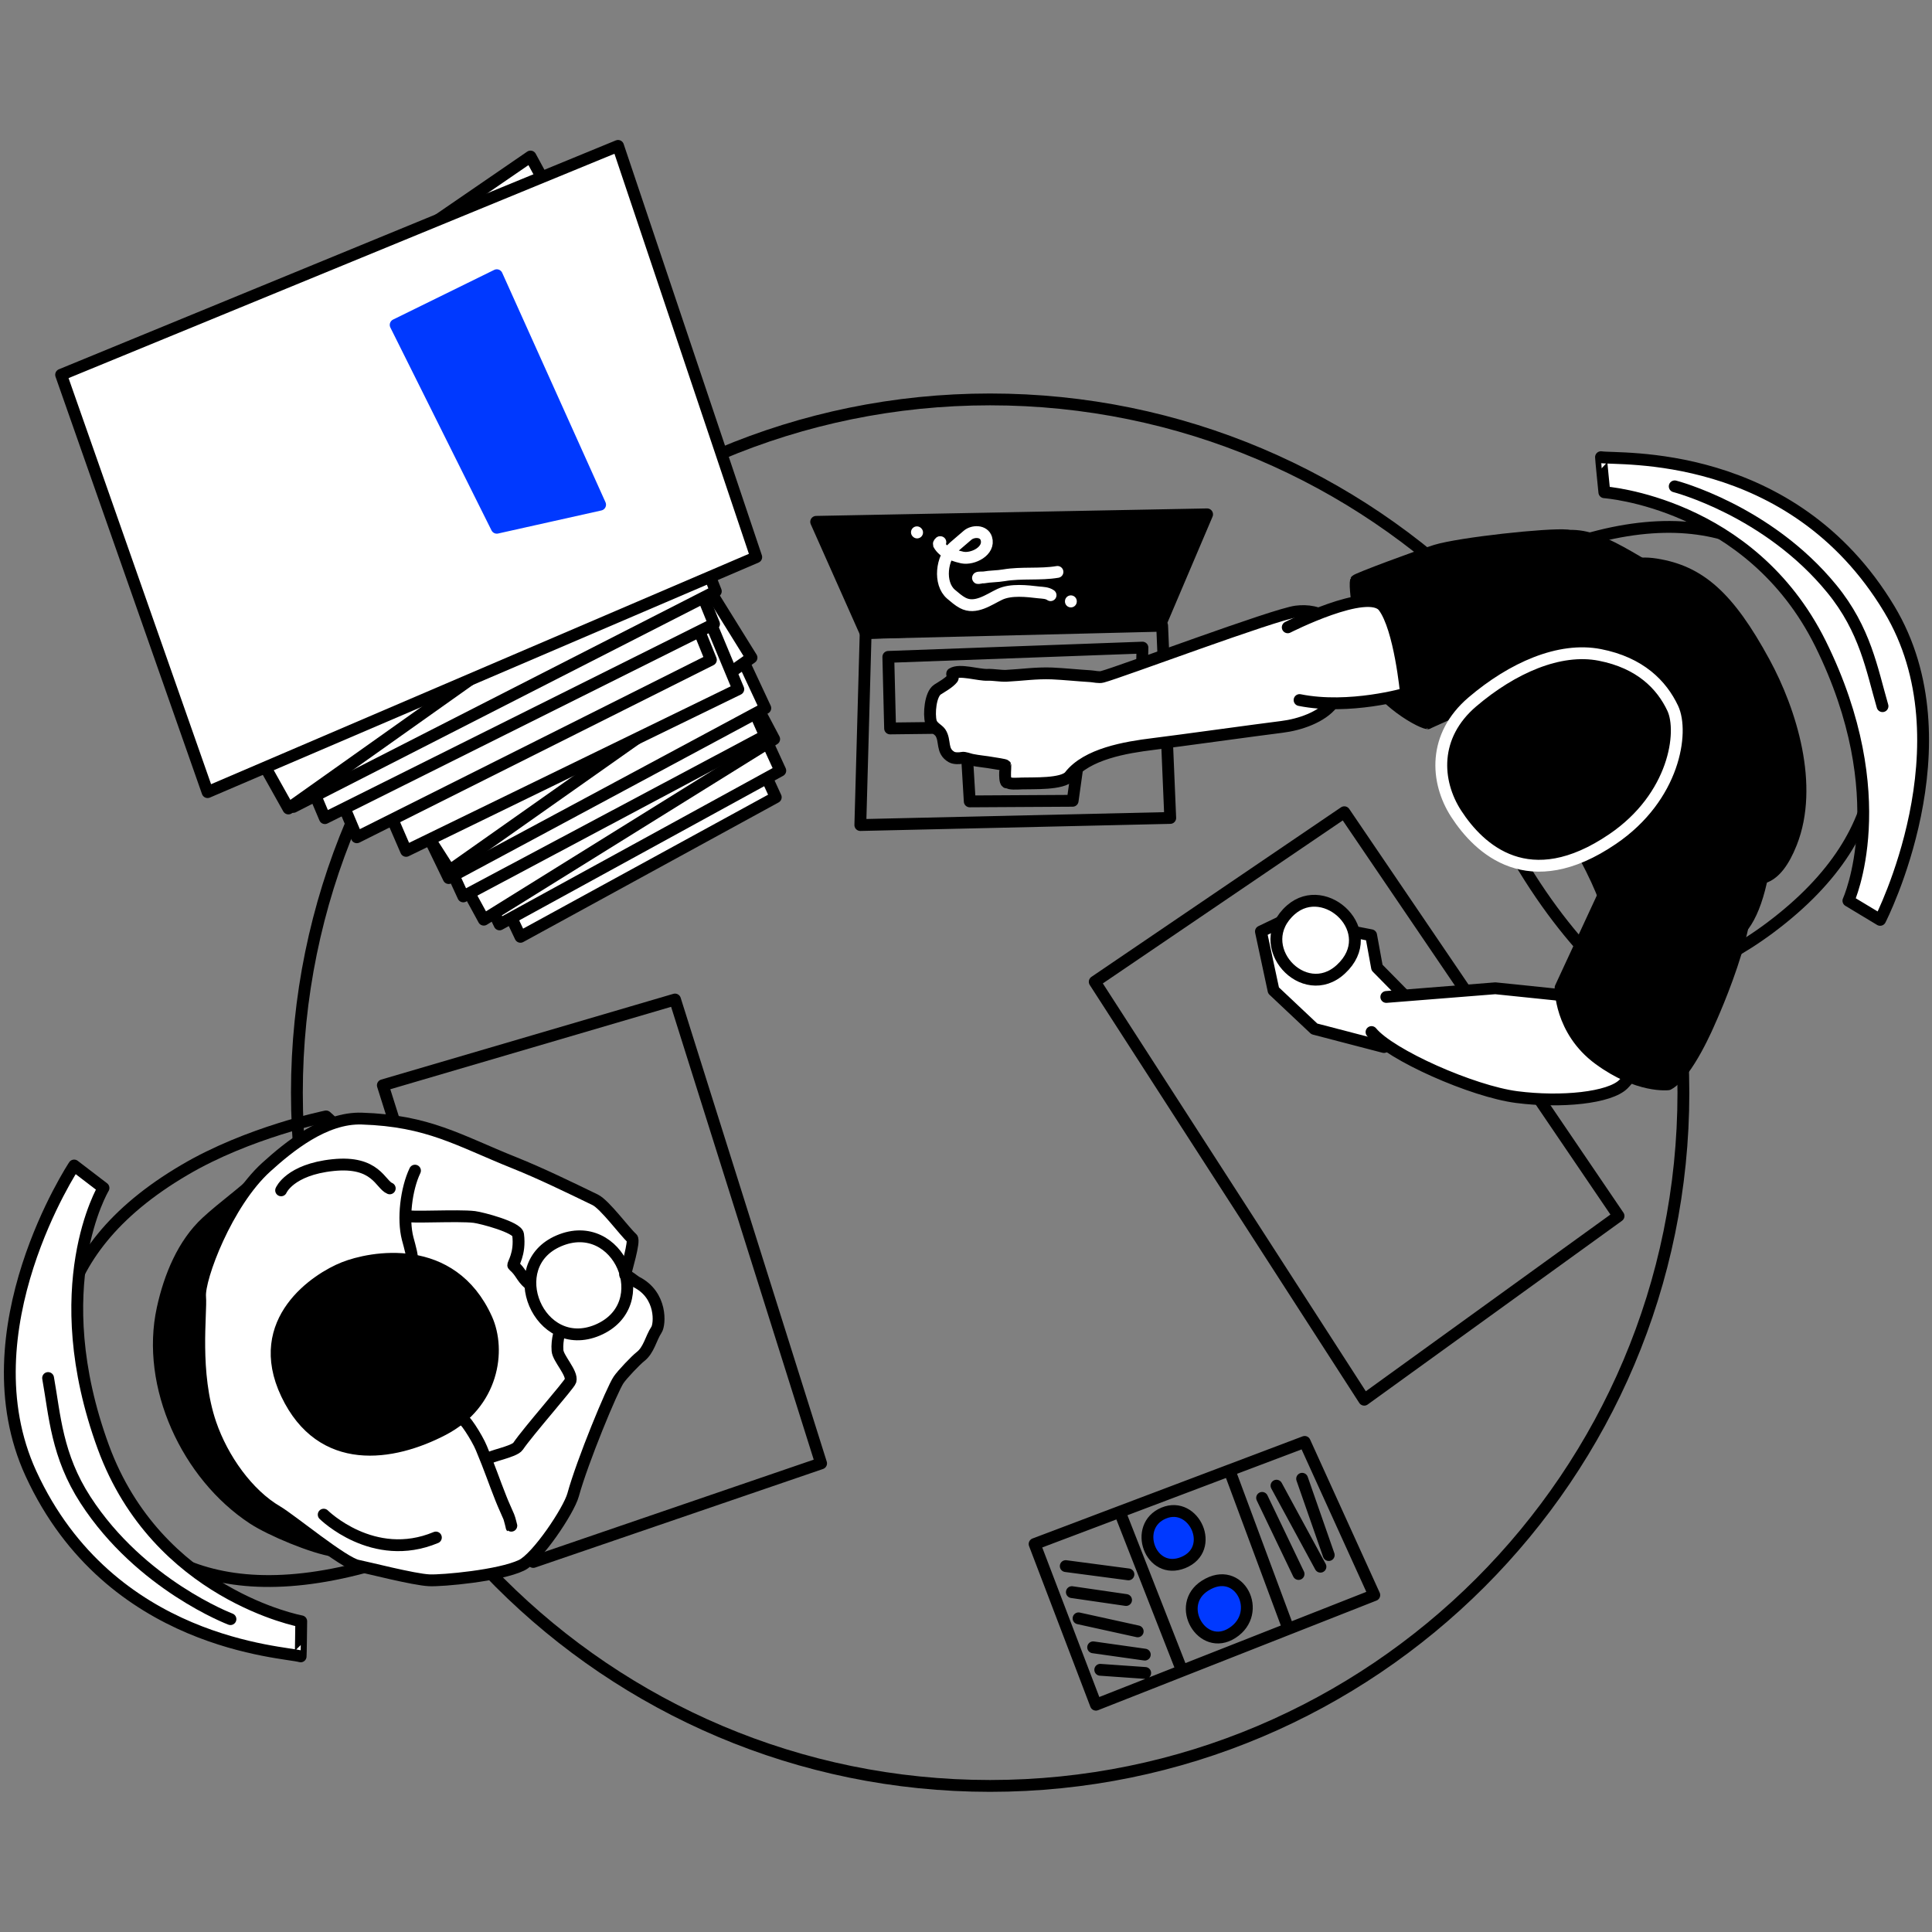
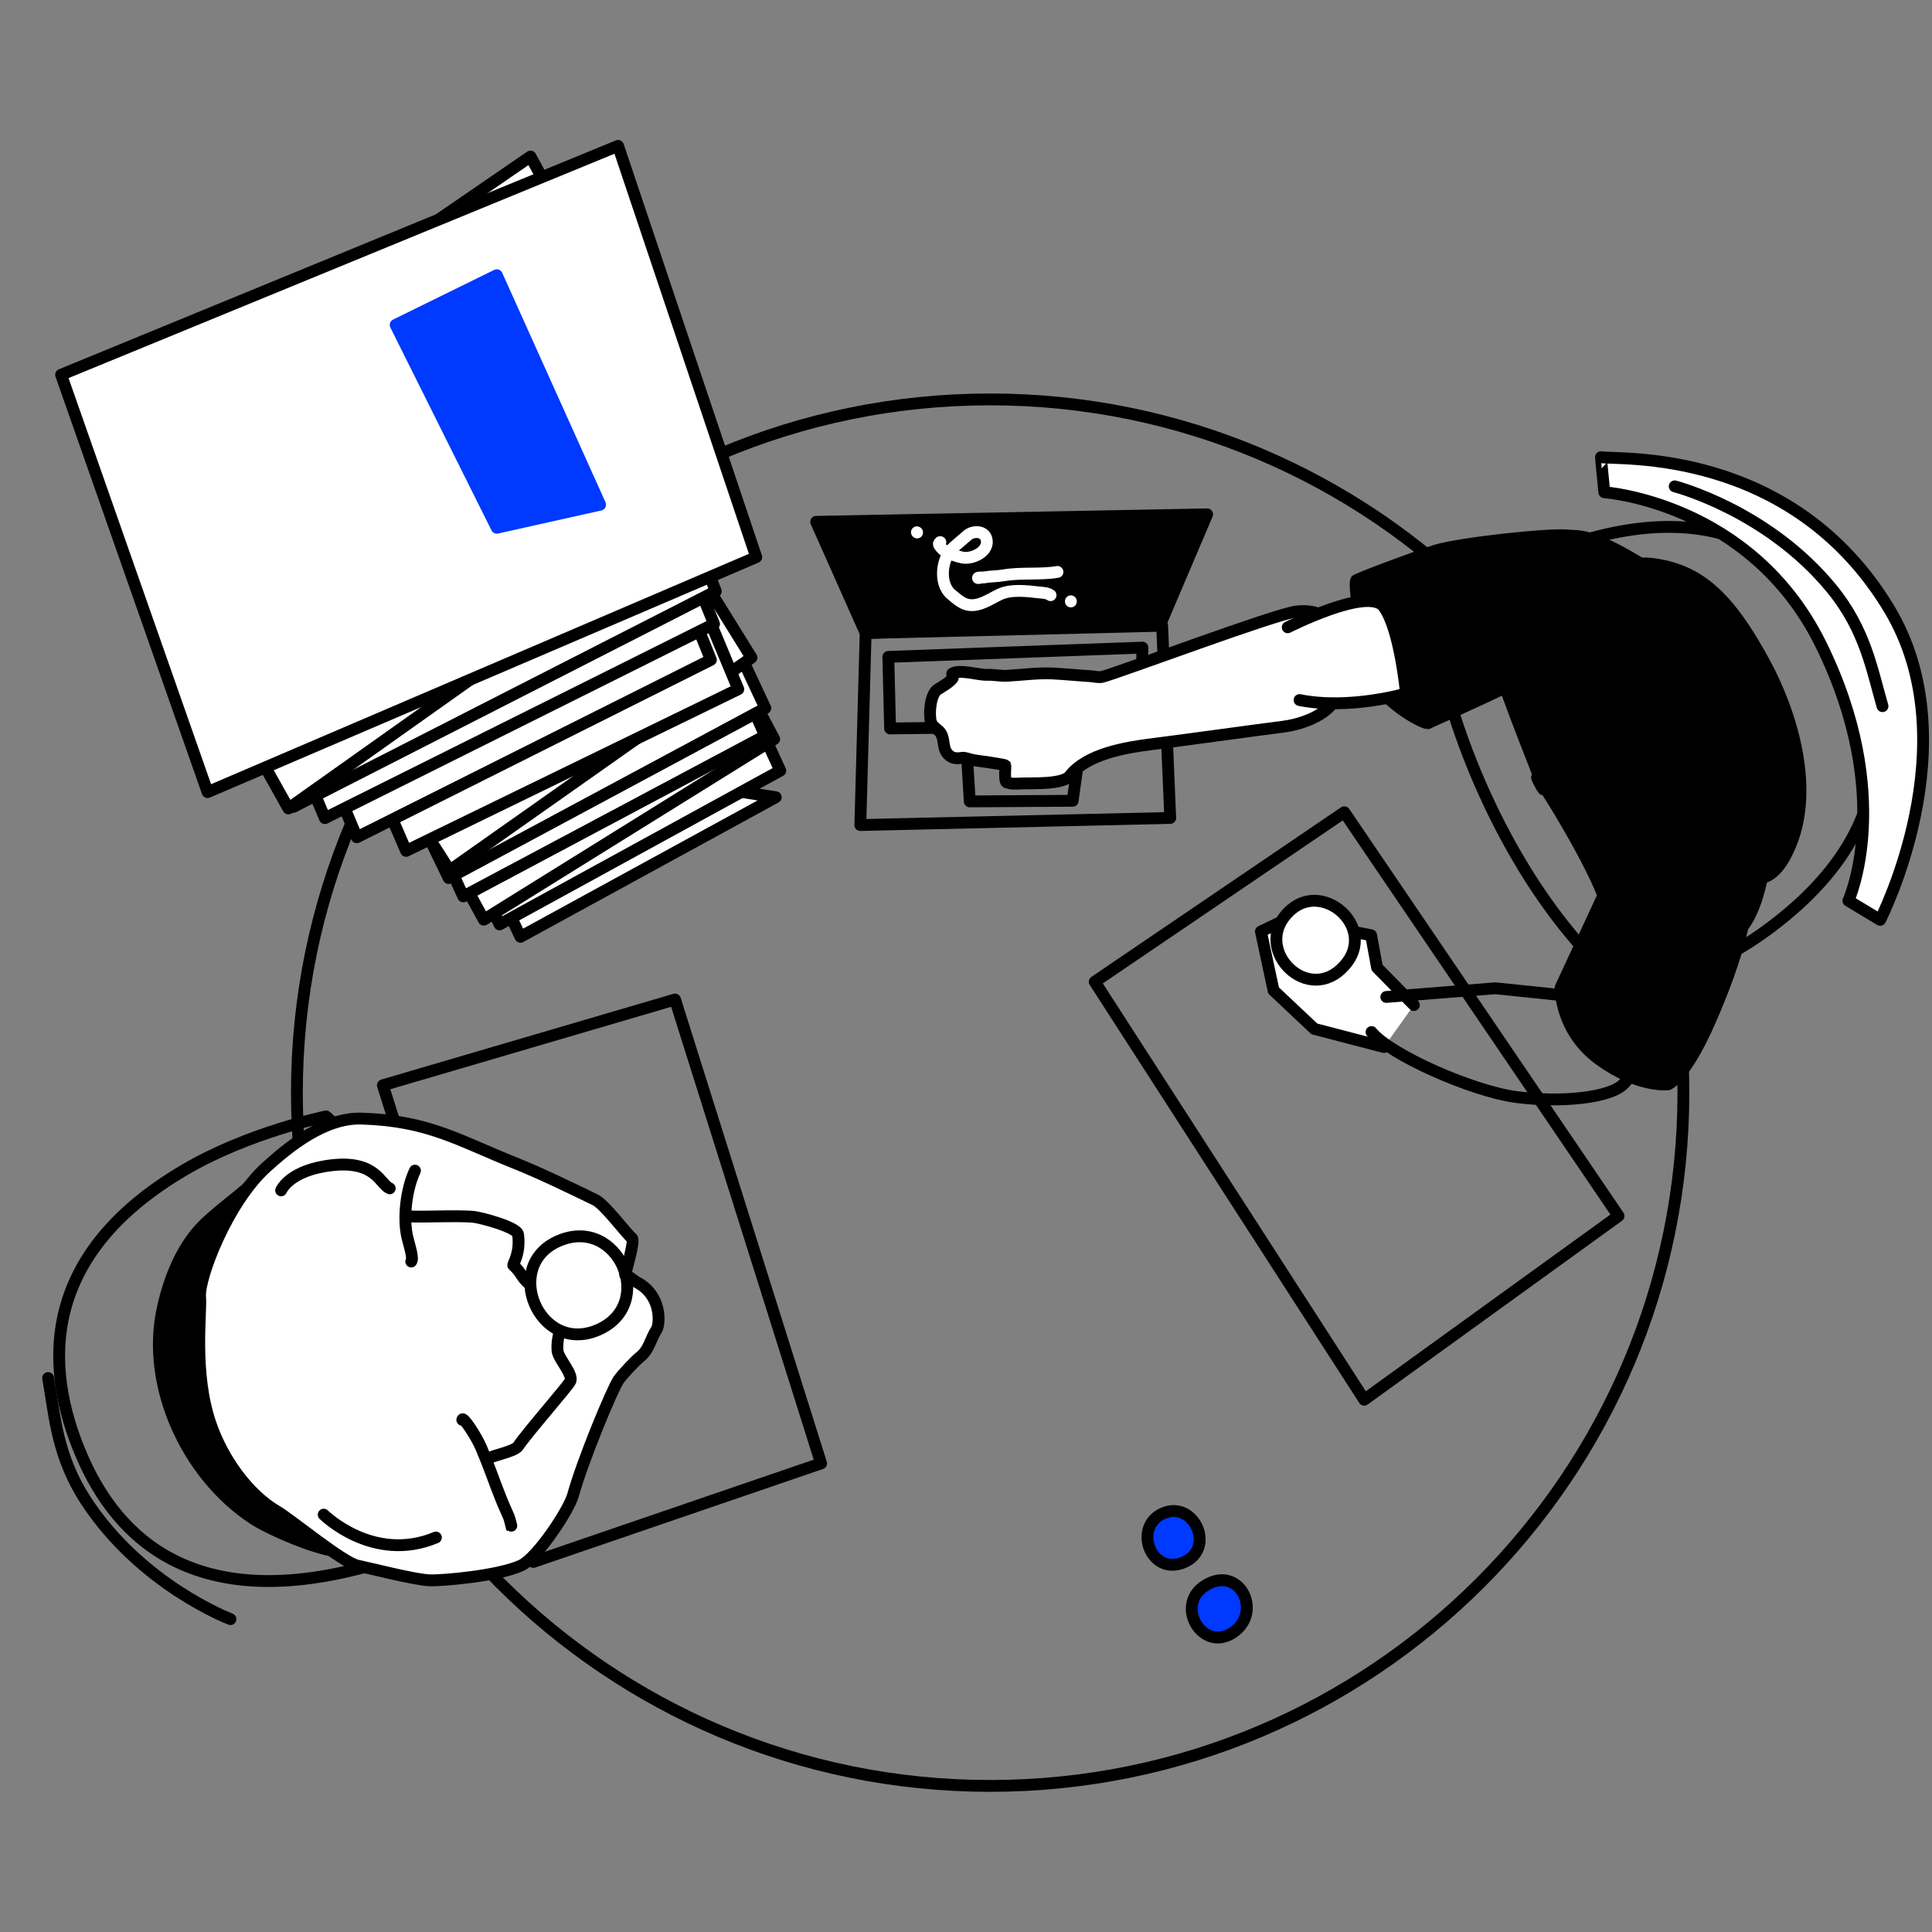
<svg xmlns="http://www.w3.org/2000/svg" width="980" height="980" viewBox="0 0 980 980" fill="none">
  <rect x="0" y="0" width="980" height="980" fill="#808080" stroke="none" />
  <path fill-rule="evenodd" clip-rule="evenodd" d="M856.598 417.299C870.198 431.199 892.898 467.199 908.598 427.599C920.098 398.499 908.498 360.899 894.898 335.899C876.698 302.399 861.998 289.799 839.998 286.299C817.998 282.799 817.998 298.899 812.498 311.199C802.798 332.599 840.398 400.699 856.598 417.299Z" fill="black" stroke="black" stroke-width="6" stroke-miterlimit="10" stroke-linecap="round" stroke-linejoin="round" />
  <path d="M41.5 738.601C59.6 780.501 99.1 819.501 189.3 793.701C222.2 784.301 246.7 767.101 246.7 767.101C246.7 767.101 247 717.101 221.7 654.201C196.8 592.201 165.4 566.301 165.4 566.301C165.4 566.301 126 574.301 93.5 593.501C21 636.101 21.6 692.501 41.5 738.601Z" stroke="black" stroke-width="6" stroke-miterlimit="10" stroke-linecap="round" stroke-linejoin="round" />
  <path fill-rule="evenodd" clip-rule="evenodd" d="M127.598 600.4C125.498 603.3 113.098 612.2 104.798 619.9C92.998 630.8 86.098 647.3 82.498 663.8C73.898 703 94.998 748.4 128.398 770.3C137.198 776.1 158.898 785.2 169.498 786.7" fill="black" />
  <path d="M127.598 600.4C125.498 603.3 113.098 612.2 104.798 619.9C92.998 630.8 86.098 647.3 82.498 663.8C73.898 703 94.998 748.4 128.398 770.3C137.198 776.1 158.898 785.2 169.498 786.7" stroke="black" stroke-width="6" stroke-miterlimit="10" stroke-linecap="round" stroke-linejoin="round" />
  <path d="M933.498 320.6C910.898 281 867.298 246.6 780.598 282.1C748.998 295.1 726.498 314.8 726.498 314.8C726.498 314.8 731.698 364.5 763.798 424.3C795.398 483.2 829.498 505.5 829.498 505.5C829.498 505.5 867.798 493.2 897.998 470.5C965.198 420.2 958.398 364.2 933.498 320.6ZM502.198 202.6C696.298 202.6 853.898 360.2 853.898 554.3C853.898 748.4 696.298 905.9 502.198 905.9C308.098 905.9 150.598 748.4 150.598 554.3C150.598 360.2 308.098 202.6 502.198 202.6Z" stroke="black" stroke-width="6" stroke-miterlimit="10" stroke-linecap="round" stroke-linejoin="round" />
  <path fill-rule="evenodd" clip-rule="evenodd" d="M937.598 456.9L953.698 466.6C953.698 466.6 999.498 377.4 958.298 308.9C908.698 226.5 820.198 233.4 812.098 231.9C811.998 231.9 813.798 249.7 813.798 249.7C813.798 249.7 887.798 254.8 923.398 326.4C961.798 404 937.598 456.9 937.598 456.9Z" fill="white" stroke="black" stroke-width="6" stroke-miterlimit="10" stroke-linecap="round" stroke-linejoin="round" />
-   <path fill-rule="evenodd" clip-rule="evenodd" d="M52.499 602.599L37.599 591.199C37.599 591.199 -17.701 674.799 15.698 747.499C55.899 834.799 144.699 837.699 152.499 840.199C152.599 840.199 152.799 822.399 152.799 822.399C152.799 822.399 79.899 808.999 52.399 733.999C22.599 652.499 52.499 602.599 52.499 602.599Z" fill="white" stroke="black" stroke-width="6" stroke-miterlimit="10" stroke-linecap="round" stroke-linejoin="round" />
  <path d="M849.498 246.699C849.498 246.699 896.598 258.799 929.198 298.699C946.198 319.499 949.498 339.599 954.898 358.199M116.898 821.299C116.898 821.299 71.398 804.099 43.398 760.899C28.798 738.399 27.798 717.999 24.398 698.999M555.298 497.999L681.898 411.999L820.998 616.799L691.998 709.999L555.298 497.999ZM194.198 550.499L342.398 506.999L416.498 742.299L270.498 792.299L194.198 550.499Z" stroke="black" stroke-width="6" stroke-miterlimit="10" stroke-linecap="round" stroke-linejoin="round" />
  <path fill-rule="evenodd" clip-rule="evenodd" d="M414 264.7L439.1 321.1L588.9 315.9L612.3 260.9L414 264.7Z" fill="black" stroke="black" stroke-width="6" stroke-miterlimit="10" stroke-linecap="round" stroke-linejoin="round" />
-   <path d="M567.997 766.9L599.597 847.5M623.697 746L653.397 825.9M540.597 794.4L572.397 798.6M543.697 807.6L571.197 811.6M547.097 820.9L577.097 827.5M554.497 835.6L580.697 839.3M558.097 847L580.897 848.6M640.197 759.8L658.697 798.4M647.497 753.6L669.797 794.7M660.497 750.1L673.997 788.8M524.797 783.2L661.797 731.4L697.097 809.1L555.897 864.7L524.797 783.2Z" stroke="black" stroke-width="6" stroke-miterlimit="10" stroke-linecap="round" stroke-linejoin="round" />
  <path fill-rule="evenodd" clip-rule="evenodd" d="M590.3 767.5C605.7 761.1 617 785.7 600.2 792.6C583.5 799.4 574.4 774.1 590.3 767.5Z" fill="#0039FF" stroke="black" stroke-width="6" stroke-miterlimit="10" stroke-linecap="round" stroke-linejoin="round" />
  <path fill-rule="evenodd" clip-rule="evenodd" d="M611.299 804.301C628.699 793.301 640.999 818.101 625.099 828.301C609.799 838.201 595.699 814.101 611.299 804.301Z" fill="#0039FF" stroke="black" stroke-width="6" stroke-miterlimit="10" stroke-linecap="round" stroke-linejoin="round" />
  <path fill-rule="evenodd" clip-rule="evenodd" d="M317.1 646.6C317.5 644.7 322.1 629.4 320.6 628.1C316.8 624.7 306.8 611 301.9 608.6C288.9 602.3 274.1 595.1 261.1 589.9C232.4 578.4 217.4 568.5 183.5 567.4C164.5 566.8 146.4 581.8 135.1 592C115.1 610.1 100.7 648.5 101.5 657.8C102.2 666.1 97.9 696.2 106.8 722.2C112.9 740 125.7 758 140.6 766.7C147.6 770.8 174.3 792.9 181.5 794.2C185.7 795 210.1 801.3 217.8 801.6C224.3 801.9 253.4 799.3 264.5 794C272.4 790.3 288.5 766.3 290.7 758.3C295.4 741.2 310.499 704.7 313.799 699.9C315.699 697.1 322.699 689.8 324.799 688.2C329.199 684.8 330.1 678.9 333 674.5C334.8 671.8 335.899 656.9 322.799 650.3C321.899 649.8 317.8 646.5 317.1 646.6Z" fill="white" stroke="black" stroke-width="6" stroke-miterlimit="10" stroke-linecap="round" stroke-linejoin="round" />
-   <path fill-rule="evenodd" clip-rule="evenodd" d="M246.8 669C254 685 250.2 711.9 224.7 725.2C199.2 738.5 163.1 744.3 145.4 707.1C127.7 669.9 160.8 648.5 174.4 643.1C187.9 637.7 229 629.6 246.8 669Z" fill="black" stroke="black" stroke-width="6" stroke-miterlimit="10" stroke-linecap="round" stroke-linejoin="round" />
  <path d="M234.497 720.2C234.697 718 241.897 729 244.197 734.6C248.797 745.6 250.397 750.8 254.097 760.1C255.297 763.2 256.797 766.3 258.097 769.4C258.397 770 259.597 774.7 259.497 774.6M210.497 593.8C206.097 603 204.197 618.3 206.797 628.3C207.897 632.5 209.797 638.5 208.597 639.9M205.697 616.7C207.497 617.8 232.197 616.3 240.597 617.3C244.497 617.8 262.297 622.5 262.797 626.2C264.097 636.3 259.797 641.4 260.397 641.9C264.297 645.2 264.397 647.8 268.197 651.1M283.997 676.2C284.497 673.4 282.297 679.4 282.797 685.1C283.097 689.1 290.497 696.5 289.397 700.4C288.797 702.4 267.797 726.2 262.797 733.6C260.897 736.5 247.597 738.7 247.997 740M439.097 321.1L436.397 418.5L593.597 414.9L589.497 317.4L439.097 321.1ZM450.597 333.2L451.497 369.5L578.697 368L579.497 328.5L450.597 333.2ZM490.097 376.6L491.897 406.5L544.097 406.2L548.297 376.2L490.097 376.6ZM283.497 629.4C313.697 616.5 333.297 661.9 303.097 674.7C273.397 687.2 254.397 641.8 283.497 629.4Z" stroke="black" stroke-width="6" stroke-miterlimit="10" stroke-linecap="round" stroke-linejoin="round" />
  <path fill-rule="evenodd" clip-rule="evenodd" d="M675.9 356.801C676.6 355.901 679.2 352.301 680.2 351.001C682.9 347.501 684.7 341.001 684.5 336.401C684.3 332.801 683.3 327.501 681.3 324.501C678.8 320.701 677.4 317.501 674 314.401C669.5 310.301 663 309.501 657.5 310.201C646.4 311.601 568.3 340.901 559.2 343.301C557.5 343.801 554.9 343.101 553.2 343.001C546.6 342.601 540.1 341.901 533.6 341.601C525.4 341.301 518.3 342.401 510.4 342.801C507.3 342.901 504 342.201 500.9 342.301C496.3 342.501 486.7 339.301 483 341.701C482.8 341.801 483.6 343.601 483.2 344.101C481.5 346.301 477.5 348.501 475.5 349.801C471.9 352.201 471.1 362.201 472.2 366.201C472.9 368.801 475.9 370.001 477 371.601C479.8 375.801 477.3 380.901 482.7 384.001C484.1 384.801 486.8 384.701 488 384.401C489.2 384.101 491.8 385.201 493 385.401C496.3 386.101 500.3 386.401 503.5 387.001C504.6 387.201 509.7 387.901 510 388.301C510.1 388.501 509 398.301 511.3 396.801C511.8 397.801 516 397.501 518.5 397.401C523.6 397.201 539.1 398.001 542.6 393.601C551.3 382.401 571 379.101 584.9 377.401C597.9 375.801 637.4 370.301 650.3 368.701C659.2 367.601 670.5 363.801 675.9 356.801Z" fill="white" stroke="black" stroke-width="6" stroke-miterlimit="10" stroke-linecap="round" stroke-linejoin="round" />
  <path fill-rule="evenodd" clip-rule="evenodd" d="M724.197 366.9C719.297 366.2 694.997 351.9 693.097 336C692.497 330.7 686.597 299.2 687.797 294.5C687.997 293.7 719.597 282 728.197 279.3C740.597 275.5 785.397 270.7 794.897 271.6C800.197 272.1 812.697 283.2 813.997 301.3C815.397 320.6 802.797 325.1 793.797 332.1C780.997 342.3 723.697 366.8 724.197 366.9Z" fill="black" stroke="black" stroke-width="6" stroke-miterlimit="10" stroke-linecap="round" stroke-linejoin="round" />
  <path fill-rule="evenodd" clip-rule="evenodd" d="M701.998 531.1L666.698 521.9L645.998 502.4L639.598 472.5L648.998 468L661.198 486.9L678.398 488.3L686.798 472.7L695.498 474.4L698.498 490.8L717.198 509.8" fill="white" />
  <path d="M701.998 531.1L666.698 521.9L645.998 502.4L639.598 472.5L648.998 468L661.198 486.9L678.398 488.3L686.798 472.7L695.498 474.4L698.498 490.8L717.198 509.8" stroke="black" stroke-width="6" stroke-miterlimit="10" stroke-linecap="round" stroke-linejoin="round" />
-   <path fill-rule="evenodd" clip-rule="evenodd" d="M703.199 505.701L758.499 501.301L799.199 505.501C799.199 505.501 847.199 525.901 823.499 549.901C816.599 556.901 791.899 559.401 769.399 556.501C746.899 553.601 705.199 535.101 695.699 523.501" fill="white" />
  <path d="M703.199 505.701L758.499 501.301L799.199 505.501C799.199 505.501 847.199 525.901 823.499 549.901C816.599 556.901 791.899 559.401 769.399 556.501C746.899 553.601 705.199 535.101 695.699 523.501" stroke="black" stroke-width="6" stroke-miterlimit="10" stroke-linecap="round" stroke-linejoin="round" />
  <path fill-rule="evenodd" clip-rule="evenodd" d="M846.198 549.999C846.198 549.999 830.998 551.899 811.098 537.299C791.198 522.699 791.598 500.999 791.598 500.999L817.898 444.299C817.898 444.299 861.298 429.999 879.998 439.899C898.698 449.799 867.098 518.399 867.098 518.399C867.098 518.399 856.098 544.699 846.198 549.999Z" fill="black" stroke="black" stroke-width="6" stroke-miterlimit="10" stroke-linecap="round" stroke-linejoin="round" />
  <path fill-rule="evenodd" clip-rule="evenodd" d="M850.499 480.7C874.399 478.8 890.599 483.5 897.099 423.3C903.299 366.7 858.299 301.3 839.199 290C813.399 274.7 800.099 265.9 780.999 276.3C761.899 286.8 750.699 310.4 760.399 339.7C770.099 369 789.099 412.8 780.899 397.1C772.699 381.4 806.099 433.3 813.899 456C820.399 475.2 836.099 481.8 850.499 480.7Z" fill="black" stroke="black" stroke-width="6" stroke-miterlimit="10" stroke-linecap="round" stroke-linejoin="round" />
-   <path fill-rule="evenodd" clip-rule="evenodd" d="M738.6 412.699C728.1 396.399 726.7 373.199 746.9 355.999C767.1 338.799 791 328.199 811.5 332.199C832 336.199 842.9 347.399 848.5 359.299C854.1 371.299 849.5 404.199 818 425.599C775.6 454.499 750.4 430.899 738.6 412.699Z" fill="black" stroke="white" stroke-width="6" stroke-miterlimit="10" stroke-linecap="round" stroke-linejoin="round" />
  <path fill-rule="evenodd" clip-rule="evenodd" d="M659.199 355.1C684.499 360.2 713.199 351.8 713.199 351.8C713.199 351.8 710.099 318.6 701.799 307.7C693.899 297.5 653.199 318.2 653.199 318.2" fill="white" />
  <path d="M659.199 355.1C684.499 360.2 713.199 351.8 713.199 351.8C713.199 351.8 710.099 318.6 701.799 307.7C693.899 297.5 653.199 318.2 653.199 318.2" stroke="black" stroke-width="6" stroke-miterlimit="10" stroke-linecap="round" stroke-linejoin="round" />
  <path fill-rule="evenodd" clip-rule="evenodd" d="M654.8 461.5C672.4 446.1 700.5 472.8 680.2 491.6C661.4 509.1 634.2 479.6 654.8 461.5Z" fill="white" stroke="black" stroke-width="6" stroke-miterlimit="10" stroke-linecap="round" stroke-linejoin="round" />
  <path d="M142.598 603.8C142.598 603.8 146.898 593.3 168.898 591C190.798 588.7 192.898 600.9 197.698 602.8M164.198 768.3C164.198 768.3 189.298 793.2 221.098 779.9" stroke="black" stroke-width="6" stroke-miterlimit="10" stroke-linecap="round" stroke-linejoin="round" />
  <path d="M497.198 293.101C496.798 293.101 495.898 293.401 496.098 293.101C496.198 292.901 498.698 292.901 498.998 292.901C502.298 292.301 505.898 292.401 509.298 291.801C518.198 290.301 527.598 291.601 536.398 290.101M476.998 275.001C476.798 274.801 476.098 275.801 476.198 276.101C476.698 277.101 477.798 278.401 478.698 279.101C481.498 281.001 484.898 282.101 488.098 282.801C493.398 283.901 502.298 279.501 500.298 273.101C498.998 269.101 493.498 269.201 490.798 271.501C488.398 273.501 486.198 275.501 483.698 277.601C477.598 282.801 475.998 295.901 482.398 301.401C484.198 302.901 486.198 304.701 488.298 305.801C494.798 309.301 501.598 304.101 507.098 301.501C512.798 298.801 520.998 299.801 526.998 300.501C528.998 300.701 531.198 300.701 532.898 301.901M465.198 270.101C465.298 270.001 465.198 270.101 465.098 270.001M543.198 305.001V305.101" stroke="white" stroke-width="6" stroke-miterlimit="10" stroke-linecap="round" stroke-linejoin="round" />
-   <path fill-rule="evenodd" clip-rule="evenodd" d="M217.398 377.1L349.098 307.6L393.498 404.4L263.998 475.2L217.398 377.1Z" fill="white" stroke="black" stroke-width="6" stroke-miterlimit="10" stroke-linecap="round" stroke-linejoin="round" />
+   <path fill-rule="evenodd" clip-rule="evenodd" d="M217.398 377.1L393.498 404.4L263.998 475.2L217.398 377.1Z" fill="white" stroke="black" stroke-width="6" stroke-miterlimit="10" stroke-linecap="round" stroke-linejoin="round" />
  <path fill-rule="evenodd" clip-rule="evenodd" d="M202.098 361L346.998 284.5L395.798 390.9L253.398 468.9L202.098 361Z" fill="white" stroke="black" stroke-width="6" stroke-miterlimit="10" stroke-linecap="round" stroke-linejoin="round" />
  <path fill-rule="evenodd" clip-rule="evenodd" d="M184.297 354.501L334.297 264.301L392.697 374.901L245.397 466.501L184.297 354.501Z" fill="white" stroke="black" stroke-width="6" stroke-miterlimit="10" stroke-linecap="round" stroke-linejoin="round" />
  <path fill-rule="evenodd" clip-rule="evenodd" d="M181.699 338.8L337.299 258.9L388.099 373.2L234.999 454.7L181.699 338.8Z" fill="white" stroke="black" stroke-width="6" stroke-miterlimit="10" stroke-linecap="round" stroke-linejoin="round" />
  <path fill-rule="evenodd" clip-rule="evenodd" d="M169.797 326L333.197 241.4L388.197 359.2L227.597 445.4L169.797 326Z" fill="white" stroke="black" stroke-width="6" stroke-miterlimit="10" stroke-linecap="round" stroke-linejoin="round" />
  <path fill-rule="evenodd" clip-rule="evenodd" d="M154.5 326.5L310.6 219.9L381.2 333.6L228.1 441.5L154.5 326.5Z" fill="white" stroke="black" stroke-width="6" stroke-miterlimit="10" stroke-linecap="round" stroke-linejoin="round" />
  <path fill-rule="evenodd" clip-rule="evenodd" d="M151.797 306.3L322.997 226L374.497 349.6L205.997 431.6L151.797 306.3Z" fill="white" stroke="black" stroke-width="6" stroke-miterlimit="10" stroke-linecap="round" stroke-linejoin="round" />
  <path fill-rule="evenodd" clip-rule="evenodd" d="M123.398 287.501L305.898 199.301L360.598 334.701L180.998 424.701L123.398 287.501Z" fill="white" stroke="black" stroke-width="6" stroke-miterlimit="10" stroke-linecap="round" stroke-linejoin="round" />
  <path fill-rule="evenodd" clip-rule="evenodd" d="M101.398 264.8L301.998 168.4L362.198 316.5L164.798 415L101.398 264.8Z" fill="white" stroke="black" stroke-width="6" stroke-miterlimit="10" stroke-linecap="round" stroke-linejoin="round" />
  <path fill-rule="evenodd" clip-rule="evenodd" d="M80.199 242.801L297.999 135.801L363.099 299.901L148.799 409.301L80.199 242.801Z" fill="white" stroke="black" stroke-width="6" stroke-miterlimit="10" stroke-linecap="round" stroke-linejoin="round" />
  <path fill-rule="evenodd" clip-rule="evenodd" d="M46.598 232.1L269.098 79.4L364.598 255.3L146.298 410.1L46.598 232.1Z" fill="white" stroke="black" stroke-width="6" stroke-miterlimit="10" stroke-linecap="round" stroke-linejoin="round" />
  <path fill-rule="evenodd" clip-rule="evenodd" d="M31 190.1L313.5 74L383.6 282.6L105.3 401.8L31 190.1Z" fill="white" stroke="black" stroke-width="6" stroke-miterlimit="10" stroke-linecap="round" stroke-linejoin="round" />
  <path d="M251.999 139.6L200.699 164.8L251.999 267.7L304.399 256L251.999 139.6Z" fill="#0039FF" stroke="#0039FF" stroke-width="6" stroke-miterlimit="10" stroke-linecap="round" stroke-linejoin="round" />
</svg>